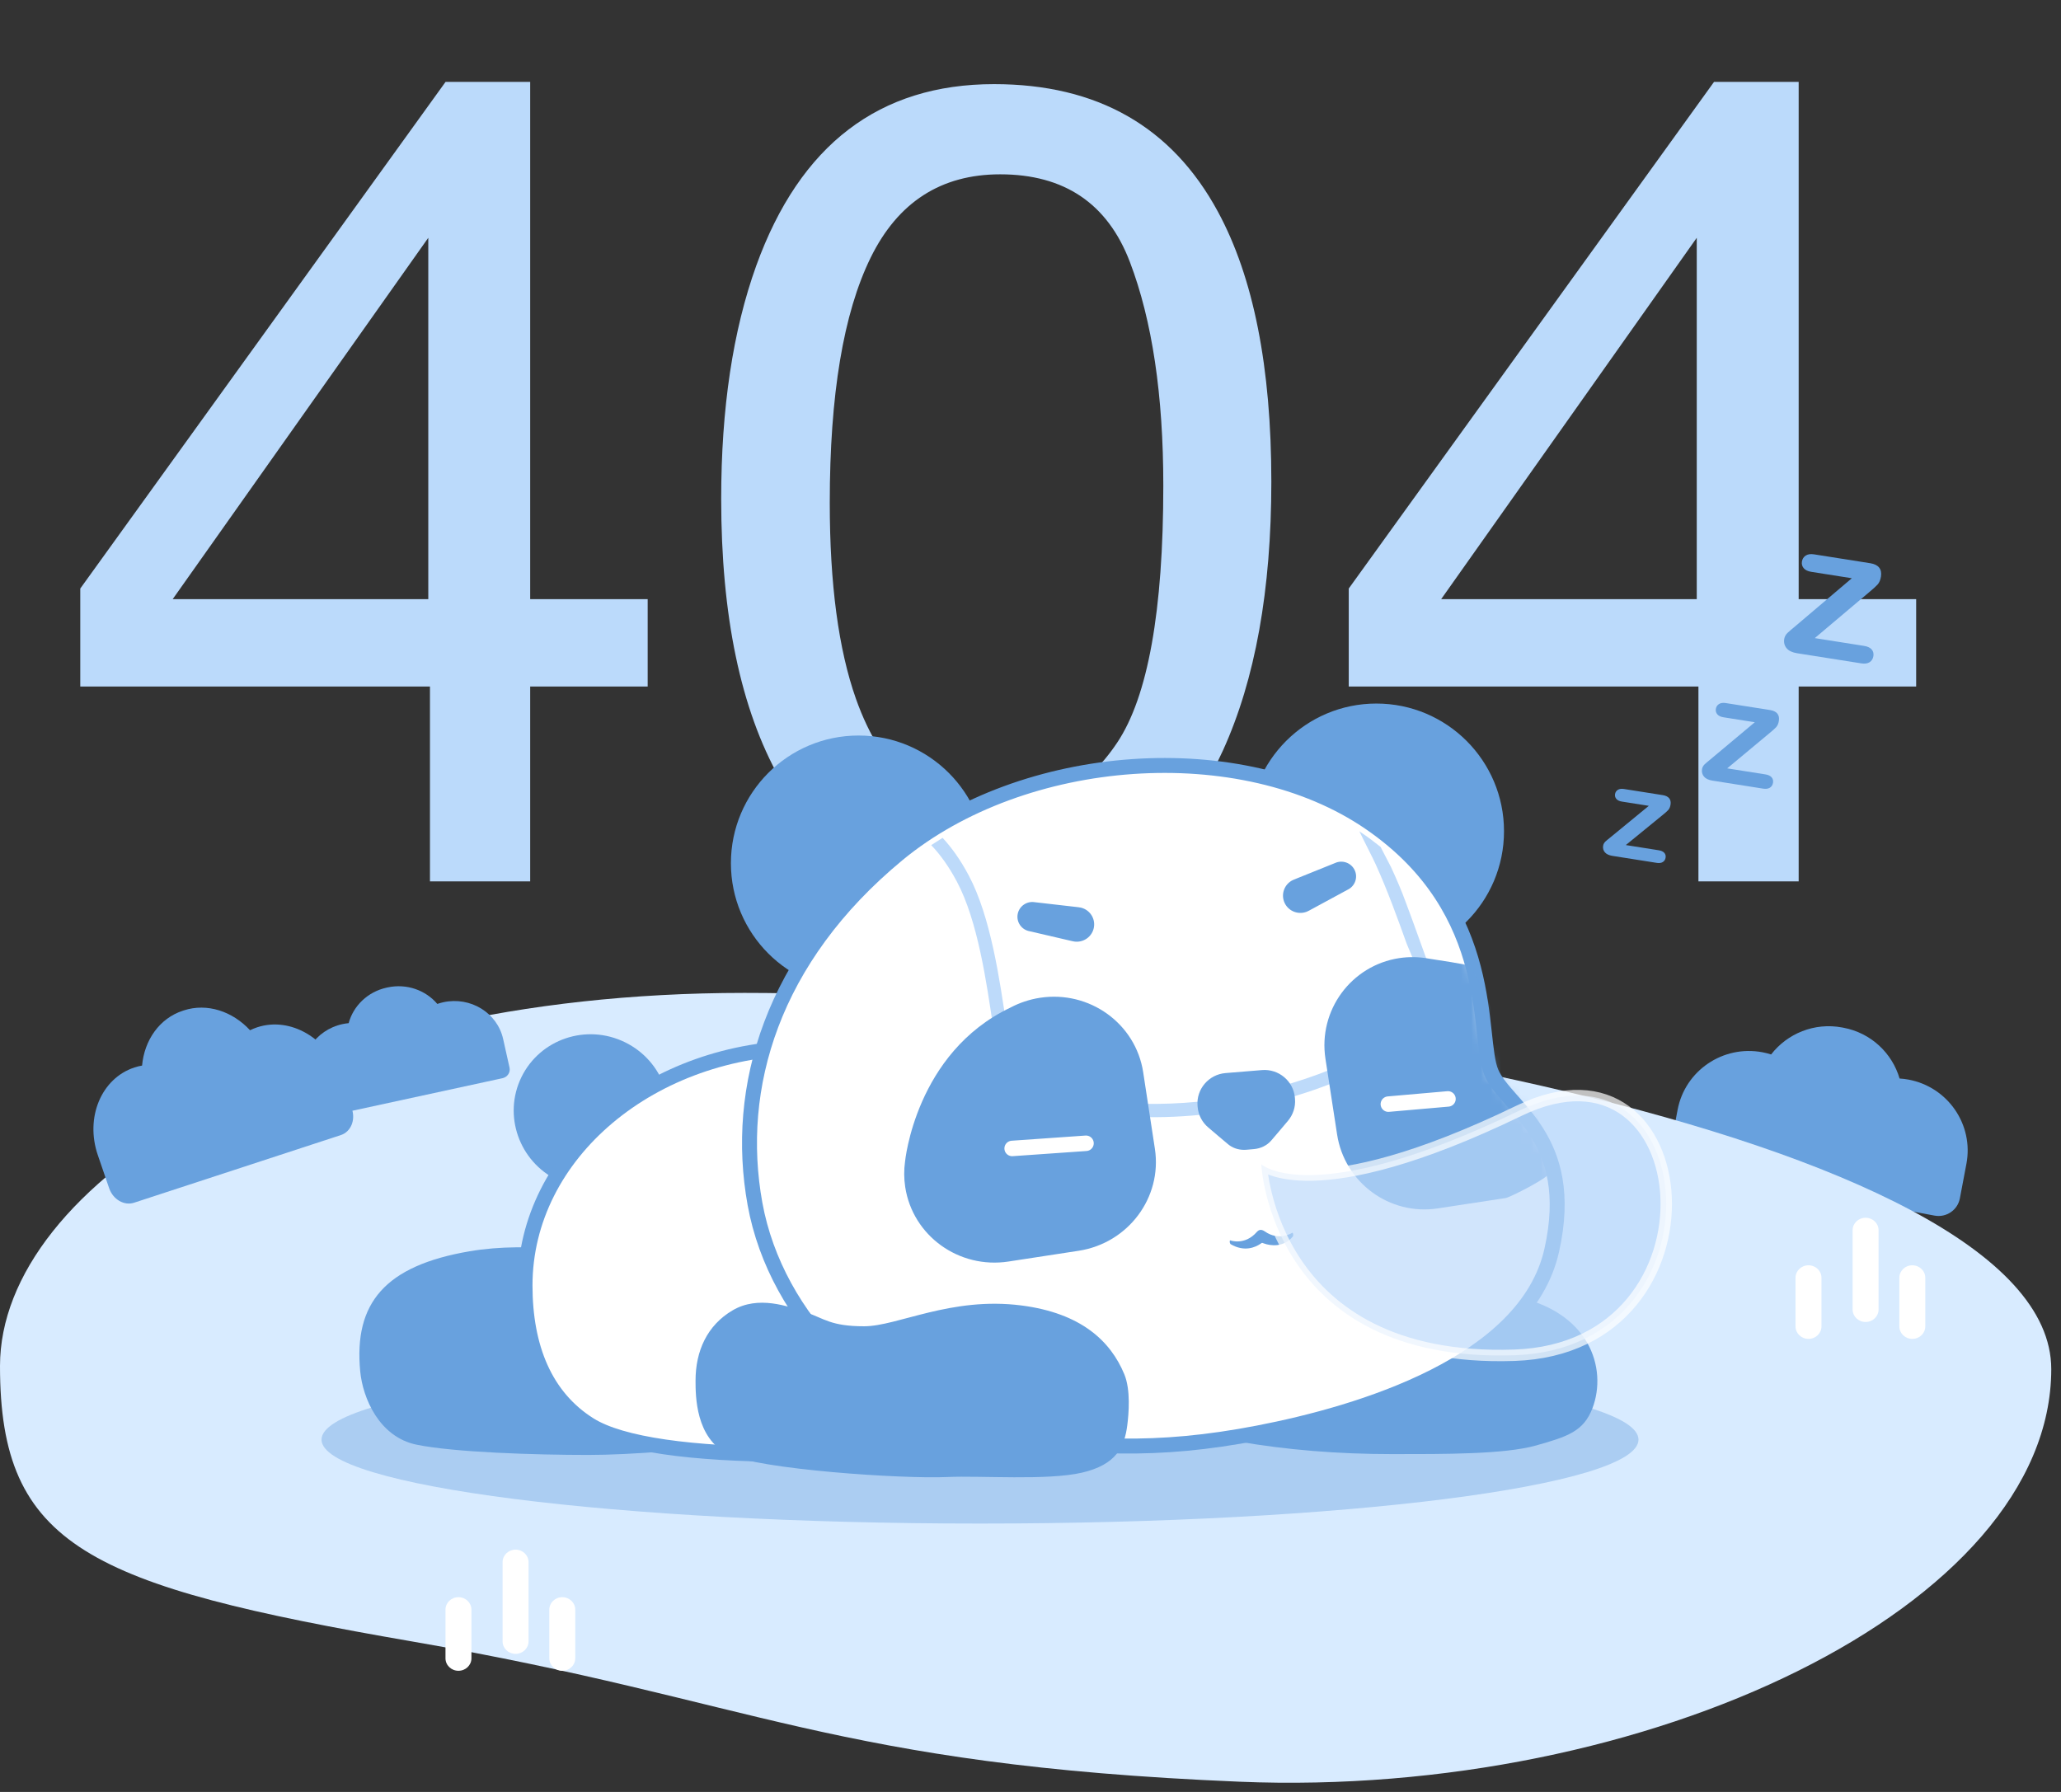
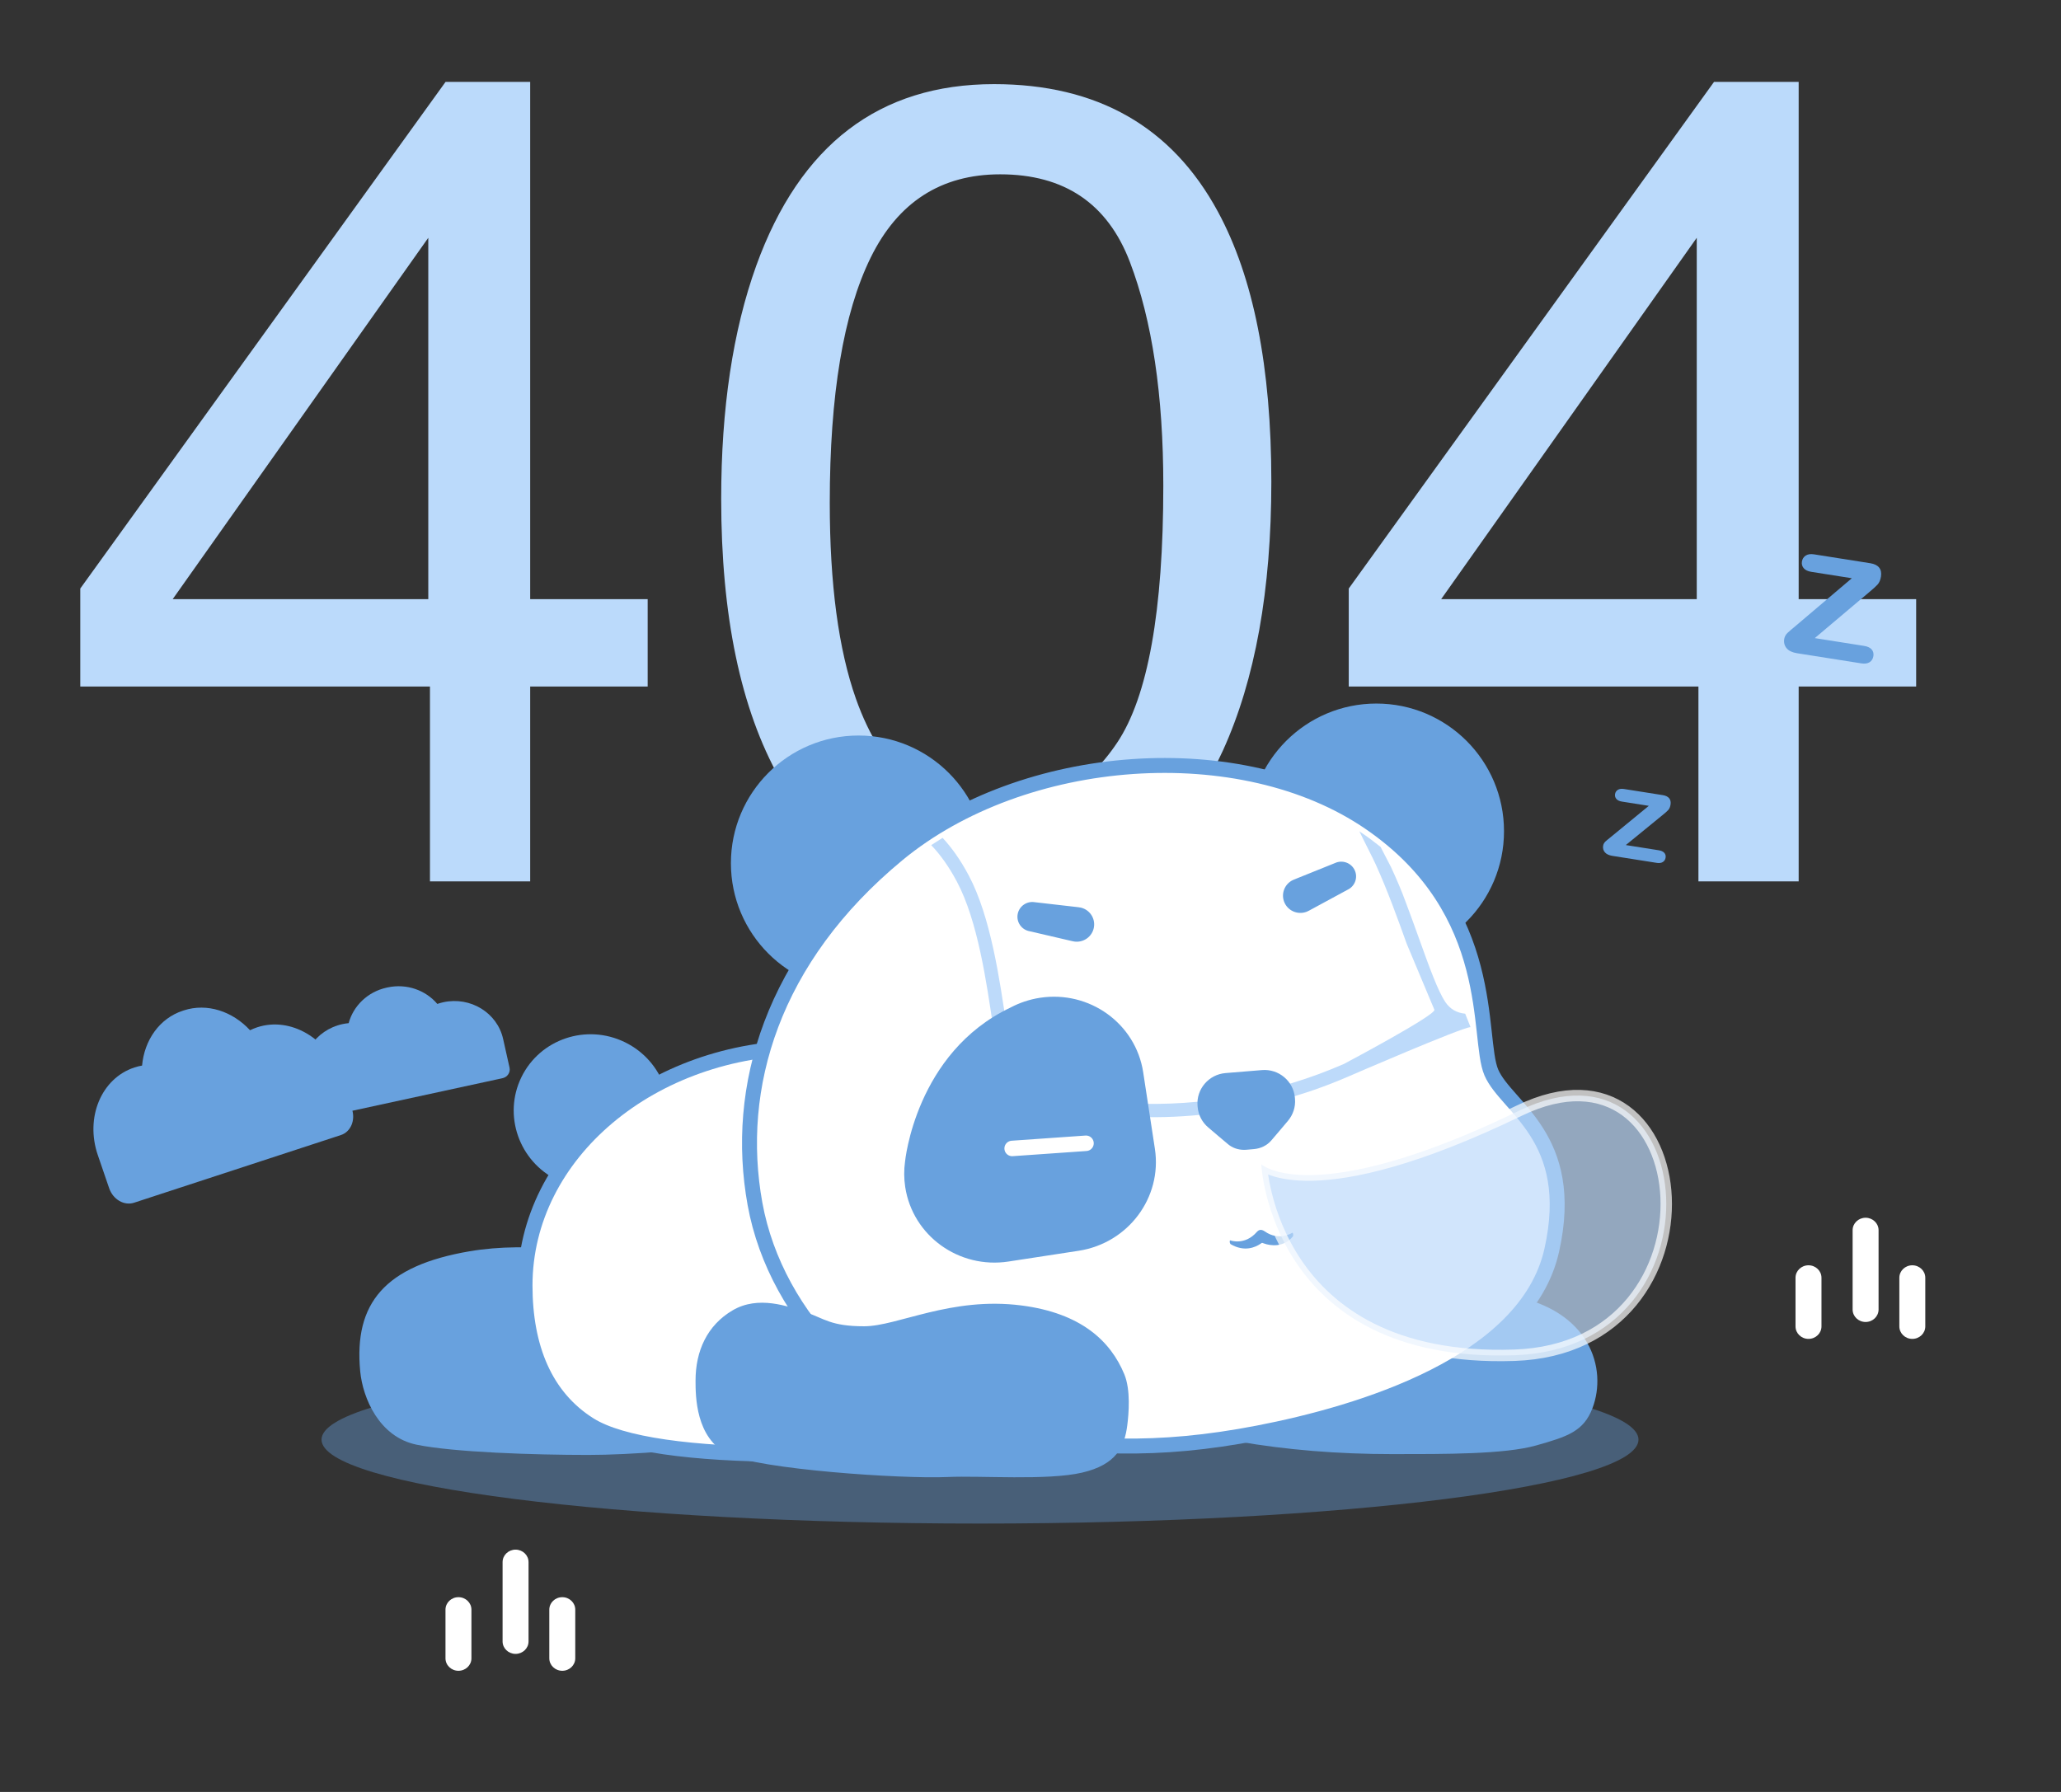
<svg xmlns="http://www.w3.org/2000/svg" xmlns:xlink="http://www.w3.org/1999/xlink" width="207px" height="180px" viewBox="0 0 207 180" version="1.1">
  <rect x="0" y="0" width="207" height="180" fill="#333333" stroke="none" />
  <title>插图_404</title>
  <desc>Created with Sketch.</desc>
  <defs>
    <path d="M51.103,67.51 C61.386,65.526 78.054,60.53 80.601,49.158 C83.149,37.785 76.05,34.826 74.535,31.305 C73.021,27.785 75.313,15.155 62.359,6.244 C49.404,-2.667 27.519,-1.026 14.898,9.407 C2.278,19.84 -1.542,32.805 0.577,44.502 C2.696,56.199 12.873,65.993 23.279,67.51 C33.686,69.028 40.82,69.494 51.103,67.51 Z" id="path-1" />
  </defs>
  <g id="插图_404" stroke="none" stroke-width="1" fill="none" fill-rule="evenodd">
    <g id="Group">
      <path d="M43.016,60.183 L43.016,23.886 L17.346,60.183 L43.016,60.183 Z M43.184,88.537 L43.184,68.963 L8.062,68.963 L8.062,59.12 L44.75,8.227 L53.251,8.227 L53.251,60.183 L65.051,60.183 L65.051,68.963 L53.251,68.963 L53.251,88.537 L43.184,88.537 Z M99.838,8.451 C110.203,8.451 117.697,12.72 122.32,21.258 C125.899,27.857 127.689,36.899 127.689,48.382 C127.689,59.269 126.067,68.273 122.824,75.395 C118.126,85.611 110.445,90.719 99.782,90.719 C90.162,90.719 83.004,86.543 78.306,78.191 C74.391,71.219 72.434,61.861 72.434,50.116 C72.434,41.019 73.608,33.208 75.957,26.683 C80.357,14.528 88.317,8.451 99.838,8.451 Z M99.726,81.547 C104.946,81.547 109.103,79.235 112.197,74.612 C115.292,69.988 116.839,61.376 116.839,48.774 C116.839,39.676 115.721,32.192 113.484,26.319 C111.247,20.447 106.903,17.511 100.453,17.511 C94.525,17.511 90.19,20.298 87.45,25.872 C84.71,31.446 83.339,39.658 83.339,50.507 C83.339,58.673 84.216,65.235 85.968,70.194 C88.652,77.762 93.238,81.547 99.726,81.547 Z M170.417,60.183 L170.417,23.886 L144.747,60.183 L170.417,60.183 Z M170.585,88.537 L170.585,68.963 L135.463,68.963 L135.463,59.12 L172.151,8.227 L180.652,8.227 L180.652,60.183 L192.452,60.183 L192.452,68.963 L180.652,68.963 L180.652,88.537 L170.585,88.537 Z" id="404" fill="#BBDAFB" />
      <g id="作品找不到" transform="translate(-0, 54.978)">
-         <path d="M191.687,53.469 C191.386,53.413 191.086,53.378 190.788,53.359 C190.046,50.82 187.929,48.777 185.136,48.254 C185.116,48.251 185.097,48.248 185.077,48.245 C185.057,48.241 185.038,48.236 185.019,48.232 C182.225,47.709 179.506,48.846 177.885,50.943 C177.6,50.852 177.308,50.776 177.007,50.72 C173.051,49.979 169.24,52.566 168.494,56.498 L167.835,59.969 C167.612,61.146 168.391,62.279 169.575,62.501 L194.295,67.13 C195.478,67.352 196.619,66.578 196.842,65.402 L197.5,61.93 C198.246,57.998 195.643,54.21 191.687,53.469" id="Fill-21" fill="#68A1DE" />
-         <path d="M131.255,44.759 C176.704,44.759 206.015,64.089 206.022,82.232 C206.029,100.374 197.095,104.301 164.503,109.93 C130.17,115.859 122.395,122.295 81.516,123.996 C40.637,125.697 0.009,106.425 -6.98213714e-07,82.554 C-0.009,58.682 85.805,44.759 131.255,44.759 Z" id="Fill-38" fill="#D8EBFF" transform="translate(103.011, 84.43) scale(-1, 1) translate(-103.011, -84.43) " />
        <path d="M49.917,54.693 L31.329,56.07 C30.822,56.107 30.379,55.741 30.34,55.253 L30.104,52.311 C29.888,49.626 31.971,47.281 34.757,47.075 C34.969,47.059 35.179,47.058 35.386,47.067 C36.09,45.422 37.706,44.21 39.672,44.064 C39.686,44.063 39.7,44.063 39.714,44.062 C39.728,44.061 39.741,44.059 39.755,44.058 C41.722,43.913 43.512,44.873 44.471,46.394 C44.674,46.355 44.881,46.325 45.093,46.309 C47.879,46.103 50.312,48.113 50.528,50.798 L50.764,53.74 C50.803,54.229 50.424,54.655 49.917,54.693 Z" id="Fill-397" fill="#68A1DE" transform="translate(40.428, 50.058) rotate(-8) translate(-40.428, -50.058) " />
        <path d="M26.788,48.809 C30.232,48.194 33.635,50.87 34.39,54.786 L35.056,58.244 C35.282,59.416 34.629,60.515 33.599,60.699 L12.082,64.539 C11.051,64.723 10.033,63.922 9.807,62.751 L9.141,59.293 C8.387,55.377 10.567,51.704 14.011,51.09 C14.272,51.043 14.534,51.017 14.795,51.008 C15.378,48.516 17.178,46.557 19.609,46.123 C19.626,46.119 19.643,46.118 19.66,46.115 C19.678,46.112 19.694,46.107 19.711,46.104 C22.143,45.67 24.553,46.878 26.026,49.003 C26.272,48.922 26.526,48.856 26.788,48.809 Z" id="Fill-399" fill="#68A1DE" transform="translate(22.046, 55.291) rotate(-8) translate(-22.046, -55.291) " />
        <g id="Group-2" transform="translate(32.293, 16.312)">
          <path d="M0,73.321 C0,77.978 29.61,81.752 66.136,81.752 C102.662,81.752 132.272,77.978 132.272,73.321 C132.272,68.665 102.662,64.89 66.136,64.89 C29.61,64.89 0,68.665 0,73.321" id="Fill-47" fill="#68A1DE" opacity="0.4" />
          <g id="Group-22" transform="translate(3.791, 0)">
            <g id="Group-17">
              <path d="M0.342,65.843 C1.049,63.865 2.575,62.286 4.537,61.496 C11.329,58.761 27.647,52.345 39.714,54.401 C48.204,55.848 51.358,59.589 50.704,66.462 C50.446,69.169 48.787,73.055 45.051,73.827 C41.314,74.599 33.165,74.859 27.797,74.859 C23.513,74.859 17.23,74.358 8.948,73.357 L5.854,73.411 C1.86,73.481 -0.989,69.569 0.342,65.843 Z" id="Fill-78-Copy-2" fill="#68A1DE" transform="translate(25.399, 64.43) scale(-1, 1) translate(-25.399, -64.43) " />
              <ellipse id="Oval-11" fill="#68A1DE" transform="translate(23.297, 40.333) rotate(26) translate(-23.297, -40.333) " cx="23.297" cy="40.333" rx="7.802" ry="7.713" />
              <path d="M67.82,71.908 C61.582,74.07 53.511,74.846 42.932,74.805 C33.413,74.769 26.326,73.822 23.15,71.835 C18.661,69.025 16.648,64.062 16.648,57.834 C16.648,44.607 29.378,33.944 45.021,33.944 C60.665,33.944 73.395,44.607 73.395,57.834 C73.395,58.094 73.395,58.297 73.398,58.79 C73.405,60.234 73.401,60.909 73.372,61.744 C73.179,67.24 71.749,70.545 67.82,71.908 Z" id="Oval-9" stroke="#68A1DE" stroke-width="1.5" fill="#FFFFFF" />
              <path d="M83.801,67.451 C84.372,65.869 85.605,64.606 87.19,63.974 C92.676,61.786 105.997,57.099 115.634,58.848 C123.658,60.305 125.353,66.217 123.862,70.151 C122.973,72.495 121.349,73.018 118.191,73.909 C115.033,74.799 109.057,74.775 103.76,74.775 C98.281,74.775 93.112,74.352 88.254,73.506 C85.028,73.562 82.727,70.432 83.801,67.451 Z" id="Fill-78-Copy" fill="#68A1DE" />
              <ellipse id="Oval-5" stroke="#68A1DE" stroke-width="1.237" fill="#68A1DE" cx="50.145" cy="15.419" rx="12.2" ry="12.207" />
              <ellipse id="Oval-5-Copy" stroke="#68A1DE" stroke-width="1.237" fill="#68A1DE" cx="102.155" cy="12.207" rx="12.2" ry="12.207" />
              <g id="HEAD" transform="translate(39.168, 5.14)">
                <mask id="mask-2" fill="white">
                  <use xlink:href="#path-1" />
                </mask>
                <use id="Mask" stroke="#68A1DE" stroke-width="1.5" fill="#FFFFFF" xlink:href="#path-1" />
                <g id="Group-16" mask="url(#mask-2)">
                  <g transform="translate(47.309, 27.001) rotate(3) translate(-47.309, -27.001) translate(12.185, -0.318)">
                    <path d="M7.901,29.409 C8.743,29.203 9.339,28.731 9.704,27.988 C10.301,26.772 10.822,24.266 11.425,21.365 C11.688,20.098 11.968,18.751 12.28,17.381 C12.505,16.314 12.848,15.05 13.231,13.784 L13.987,11.632 C14.236,11.365 14.511,11.083 14.811,10.786 C15.11,10.488 15.465,10.155 15.875,9.787 C15.622,10.609 14.829,12.873 14.716,13.297 C13.901,16.064 13.285,19.02 12.741,21.634 L10.913,28.572 C10.661,29.084 20.667,32.71 20.667,32.71 C27.749,34.688 35.313,35.009 42.541,33.637 L50.178,33.445 C51.961,33.245 52.989,32.534 53.321,31.272 C53.665,29.963 53.677,27.405 53.692,24.442 C53.717,19.395 53.748,13.114 55.344,8.719 C55.948,7.055 56.657,5.7 57.422,4.609 L58.656,5.176 C57.911,6.202 57.21,7.515 56.608,9.171 C55.091,13.35 55.061,19.503 55.036,24.449 C55.021,27.5 55.008,30.136 54.622,31.608 C54.291,32.869 53.277,34.441 50.328,34.771 L42.792,34.948 C40.422,35.398 38.017,35.671 35.603,35.768 C30.45,35.975 25.26,35.38 20.302,33.996 C20.302,33.996 8.426,30.717 7.558,30.819 C7.661,30.379 7.774,29.909 7.901,29.409 Z" id="Fill-88" fill="#BDDAFA" transform="translate(33.107, 20.209) scale(-1, 1) rotate(11) translate(-33.107, -20.209) " />
-                     <path d="M48.541,29.143 C48.876,27.46 49.105,24.501 50.446,20.759 C51.091,20.43 53.616,19.528 54.343,19.273 C54.796,19.09 55.268,18.944 55.756,18.837 C56.263,18.726 56.776,18.657 57.303,18.635 C62.191,18.436 66.311,22.245 66.505,27.141 L66.808,34.826 C67.002,39.723 63.196,43.853 58.307,44.052 L51.392,44.333 C51.033,44.348 46.582,43.147 46.428,42.554 C45.919,40.601 46.624,36.13 48.541,29.143 Z" id="Fill-90" fill="#68A1DE" transform="translate(56.542, 31.481) scale(-1, 1) rotate(14) translate(-56.542, -31.481) " />
-                     <path d="M11.941,25.674 C12.483,25.652 13.016,25.68 13.536,25.749 L13.536,25.748 C13.539,25.749 13.542,25.75 13.545,25.75 C14.054,25.818 14.551,25.926 15.031,26.073 C25.27,28.708 28.38,39.246 28.38,39.246 L28.38,39.247 C28.65,40.037 28.814,40.877 28.849,41.752 C29.049,46.701 25.129,50.876 20.096,51.077 L12.975,51.361 C7.941,51.562 3.699,47.714 3.5,42.765 L3.187,34.998 C2.988,30.049 6.907,25.875 11.941,25.674" id="Fill-96" fill="#68A1DE" transform="translate(16.018, 38.518) scale(-1, 1) rotate(14) translate(-16.018, -38.518) " />
+                     <path d="M11.941,25.674 C12.483,25.652 13.016,25.68 13.536,25.749 L13.536,25.748 C14.054,25.818 14.551,25.926 15.031,26.073 C25.27,28.708 28.38,39.246 28.38,39.246 L28.38,39.247 C28.65,40.037 28.814,40.877 28.849,41.752 C29.049,46.701 25.129,50.876 20.096,51.077 L12.975,51.361 C7.941,51.562 3.699,47.714 3.5,42.765 L3.187,34.998 C2.988,30.049 6.907,25.875 11.941,25.674" id="Fill-96" fill="#68A1DE" transform="translate(16.018, 38.518) scale(-1, 1) rotate(14) translate(-16.018, -38.518) " />
                    <path d="M38.794,39.19 C39.413,39.17 40.018,38.947 40.468,38.523 C40.513,38.48 40.556,38.437 40.598,38.392 L41.463,37.461 L42.341,36.505 L42.341,36.505 C42.874,35.932 43.188,35.158 43.154,34.322 L43.15,34.205 C43.083,32.533 41.651,31.221 39.966,31.288 L36.286,31.436 C34.601,31.504 33.279,32.927 33.346,34.599 L33.351,34.716 C33.384,35.552 33.759,36.298 34.336,36.827 L35.288,37.709 L36.224,38.568 C36.228,38.571 36.231,38.574 36.234,38.577 C36.725,39.022 37.385,39.237 38.049,39.215 L38.794,39.19 Z" id="Fill-104" fill="#68A1DE" transform="translate(38.25, 35.251) scale(-1, 1) rotate(10) translate(-38.25, -35.251) " />
                    <path d="M20.41,15.978 C21.37,16.074 22.069,16.925 21.969,17.88 C21.87,18.834 21.011,19.529 20.051,19.433 C20.023,19.43 20.002,19.414 19.975,19.41 L19.973,19.424 L15.568,18.72 C14.748,18.639 14.153,17.912 14.237,17.098 C14.322,16.284 15.055,15.691 15.874,15.773 L20.337,15.972 L20.336,15.985 C20.361,15.986 20.384,15.975 20.41,15.978 Z M47.694,10.317 C48.095,11.03 47.838,11.933 47.119,12.334 L43.355,14.727 L43.348,14.715 C43.325,14.729 43.312,14.753 43.288,14.766 C42.445,15.236 41.38,14.938 40.909,14.102 C40.439,13.266 40.741,12.207 41.584,11.738 C41.606,11.725 41.632,11.727 41.655,11.715 L41.648,11.704 L45.665,9.75 C46.384,9.35 47.293,9.604 47.694,10.317 Z" id="Combined-Shape" fill="#68A1DE" transform="translate(31.056, 14.501) rotate(1) translate(-31.056, -14.501) " />
                  </g>
                </g>
              </g>
              <path d="M65.573,44.072 L72.991,43.553" id="Path-18" stroke="#FFFFFF" stroke-width="1.555" stroke-linecap="round" />
              <path d="M103.358,39.62 L109.346,39.096" id="Path-18-Copy" stroke="#FFFFFF" stroke-width="1.555" stroke-linecap="round" />
              <path d="M93.721,52.935 C93.721,52.935 92.359,53.635 90.991,52.4 C90.78,52.225 90.547,52.148 90.202,52.449 C88.915,53.619 87.509,52.937 87.509,52.937 C87.509,52.937 87.438,52.868 87.411,53.022 C87.383,53.176 87.459,53.3 87.459,53.3 C88.537,54.302 89.807,53.966 90.459,53.629 C90.634,53.538 90.594,53.538 90.771,53.629 C91.303,53.902 92.47,54.299 93.771,53.298 C93.771,53.298 93.847,53.174 93.819,53.02 C93.792,52.867 93.721,52.935 93.721,52.935 Z" id="Fill-1" fill="#68A1DE" transform="translate(90.615, 53.106) scale(-1, 1) rotate(7) translate(-90.615, -53.106) " />
              <path d="M37.507,60.328 C40.078,58.823 43.044,59.917 44.871,60.534 C46.698,61.151 47.351,61.935 50.707,61.935 C54.064,61.935 59.426,58.931 66.514,59.845 C72.5,60.618 75.462,63.426 76.839,66.757 C77.492,68.336 77.282,70.73 77.137,71.874 C76.861,74.04 76.053,75.835 72.584,76.639 C69.115,77.443 62.387,76.925 59.101,77.075 C54.451,77.288 40.1,76.3 37.049,74.791 C33.774,73.171 33.774,68.915 33.774,67.394 C33.774,64.422 34.936,61.833 37.507,60.328 Z" id="Fill-78" fill="#68A1DE" />
            </g>
          </g>
          <path d="M135.048,38.494 C135.048,38.494 131.831,44.64 108.852,42.291 C88.694,40.231 97.036,71.97 117.727,65.211 C141.032,57.598 135.048,38.494 135.048,38.494" id="Fill-190" stroke="#FFFFFF" stroke-width="1.145" fill="#BDDAFA" fill-rule="nonzero" opacity="0.699" transform="translate(116.523, 52.326) scale(-1, 1) rotate(20) translate(-116.523, -52.326) " />
        </g>
        <path d="M46.045,112.853 C45.325,112.853 44.743,112.292 44.743,111.6 L44.743,106.713 C44.743,106.021 45.325,105.46 46.045,105.46 C46.766,105.46 47.349,106.021 47.349,106.713 L47.349,111.6 C47.349,112.292 46.766,112.853 46.045,112.853 Z M56.473,112.853 C55.753,112.853 55.17,112.292 55.17,111.6 L55.17,106.713 C55.17,106.021 55.753,105.46 56.473,105.46 C57.194,105.46 57.777,106.021 57.777,106.713 L57.777,111.6 C57.777,112.292 57.194,112.853 56.473,112.853 Z M51.782,111.155 C51.061,111.155 50.478,110.593 50.478,109.903 L50.478,101.937 C50.478,101.246 51.061,100.684 51.782,100.684 C52.502,100.684 53.085,101.246 53.085,101.937 L53.085,109.903 C53.085,110.593 52.502,111.155 51.782,111.155 Z" id="Combined-Shape" fill="#FFFFFF" />
        <path d="M181.639,79.514 C180.919,79.514 180.336,78.953 180.336,78.261 L180.336,73.374 C180.336,72.682 180.919,72.121 181.639,72.121 C182.36,72.121 182.943,72.682 182.943,73.374 L182.943,78.261 C182.943,78.953 182.36,79.514 181.639,79.514 Z M192.066,79.514 C191.347,79.514 190.764,78.953 190.764,78.261 L190.764,73.374 C190.764,72.682 191.347,72.121 192.066,72.121 C192.787,72.121 193.37,72.682 193.37,73.374 L193.37,78.261 C193.37,78.953 192.787,79.514 192.066,79.514 Z M187.375,77.815 C186.654,77.815 186.071,77.254 186.071,76.563 L186.071,68.598 C186.071,67.907 186.654,67.345 187.375,67.345 C188.095,67.345 188.678,67.907 188.678,68.598 L188.678,76.563 C188.678,77.254 188.095,77.815 187.375,77.815 Z" id="Combined-Shape-Copy" fill="#FFFFFF" />
        <path d="M165.278,25.831 L162.545,25.832 C162.296,25.832 162.099,25.778 161.959,25.663 C161.816,25.546 161.743,25.389 161.743,25.203 C161.743,25.011 161.815,24.85 161.956,24.728 C162.097,24.607 162.295,24.55 162.545,24.55 L166.493,24.549 C167.087,24.548 167.414,24.835 167.414,25.365 C167.414,25.604 167.364,25.801 167.262,25.954 C167.172,26.09 166.996,26.3 166.733,26.59 L163.612,30.084 L166.955,30.083 C167.206,30.083 167.403,30.134 167.542,30.243 C167.685,30.356 167.758,30.515 167.757,30.708 C167.757,30.905 167.687,31.068 167.546,31.189 C167.407,31.309 167.208,31.365 166.955,31.365 L162.448,31.367 C162.108,31.367 161.841,31.292 161.655,31.137 C161.467,30.979 161.372,30.767 161.372,30.51 C161.372,30.418 161.388,30.333 161.42,30.253 C161.45,30.179 161.49,30.109 161.541,30.044 C161.586,29.986 161.647,29.913 161.725,29.826 C161.801,29.742 161.867,29.668 161.924,29.606 L165.278,25.831 Z" id="Z" fill="#68A1DE" fill-rule="nonzero" transform="translate(164.565, 27.958) rotate(9) translate(-164.565, -27.958) " />
-         <path d="M175.866,17.404 L172.685,17.405 C172.406,17.405 172.186,17.343 172.031,17.214 C171.873,17.082 171.792,16.905 171.792,16.694 C171.792,16.478 171.872,16.296 172.028,16.158 C172.184,16.022 172.405,15.957 172.685,15.957 L177.203,15.955 C177.869,15.955 178.231,16.279 178.231,16.884 C178.231,17.159 178.175,17.384 178.061,17.559 C177.959,17.715 177.758,17.96 177.458,18.297 L173.852,22.414 L177.731,22.412 C178.013,22.412 178.232,22.471 178.386,22.594 C178.545,22.721 178.624,22.9 178.624,23.118 C178.624,23.341 178.546,23.526 178.391,23.662 C178.236,23.796 178.014,23.861 177.731,23.861 L172.574,23.862 C172.19,23.863 171.891,23.777 171.683,23.6 C171.473,23.421 171.367,23.18 171.368,22.887 C171.368,22.783 171.385,22.686 171.421,22.596 C171.455,22.511 171.5,22.432 171.557,22.357 C171.608,22.29 171.677,22.206 171.766,22.105 C171.853,22.006 171.929,21.92 171.994,21.847 L175.866,17.404 Z" id="Z-Copy" fill="#68A1DE" fill-rule="nonzero" transform="translate(174.996, 19.909) rotate(9) translate(-174.996, -19.909) " />
        <path d="M185.497,2.879 L181.373,2.881 C181.029,2.881 180.76,2.804 180.571,2.645 C180.38,2.484 180.283,2.268 180.284,2.008 C180.284,1.742 180.379,1.519 180.569,1.351 C180.758,1.183 181.028,1.102 181.373,1.102 L187.1,1.1 C187.922,1.1 188.361,1.498 188.361,2.253 C188.361,2.598 188.293,2.881 188.152,3.098 C188.024,3.297 187.771,3.61 187.392,4.042 L182.761,9.401 L187.77,9.399 C188.118,9.399 188.387,9.471 188.573,9.623 C188.764,9.778 188.86,9.996 188.859,10.265 C188.859,10.54 188.765,10.766 188.577,10.932 C188.391,11.098 188.119,11.177 187.77,11.177 L181.233,11.18 C180.755,11.18 180.386,11.073 180.131,10.853 C179.874,10.631 179.745,10.332 179.745,9.967 C179.745,9.839 179.767,9.719 179.81,9.608 C179.851,9.503 179.907,9.404 179.977,9.311 C180.041,9.225 180.129,9.118 180.241,8.989 C180.351,8.862 180.447,8.752 180.529,8.658 L185.497,2.879 Z" id="Z-Copy-2" fill="#68A1DE" fill-rule="nonzero" transform="translate(184.302, 6.14) rotate(9) translate(-184.302, -6.14) " />
      </g>
    </g>
  </g>
</svg>